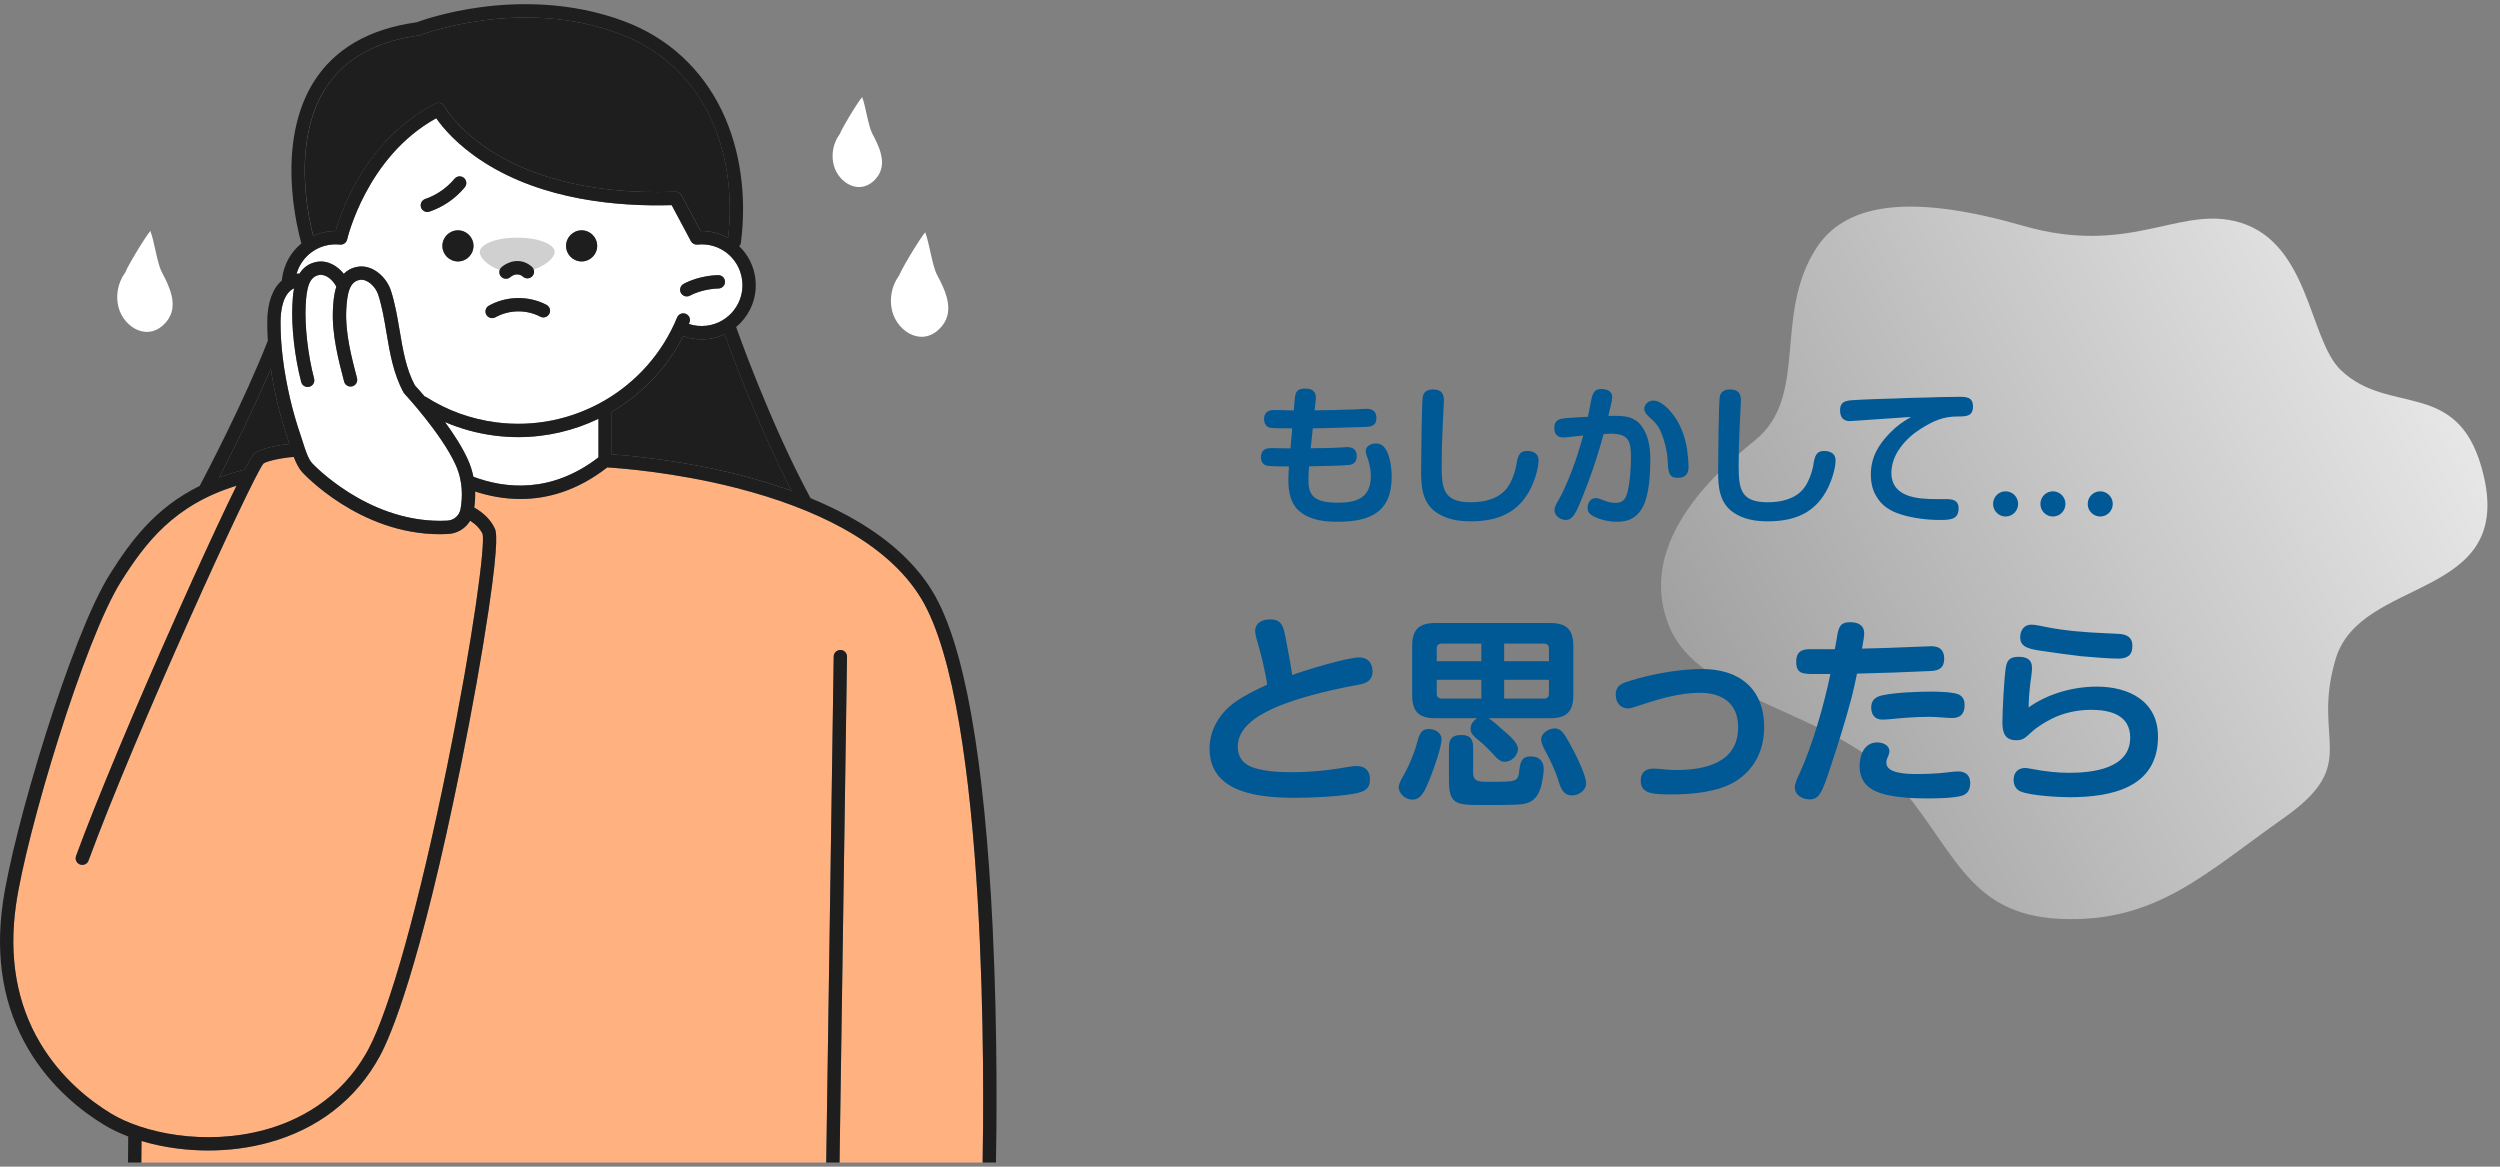
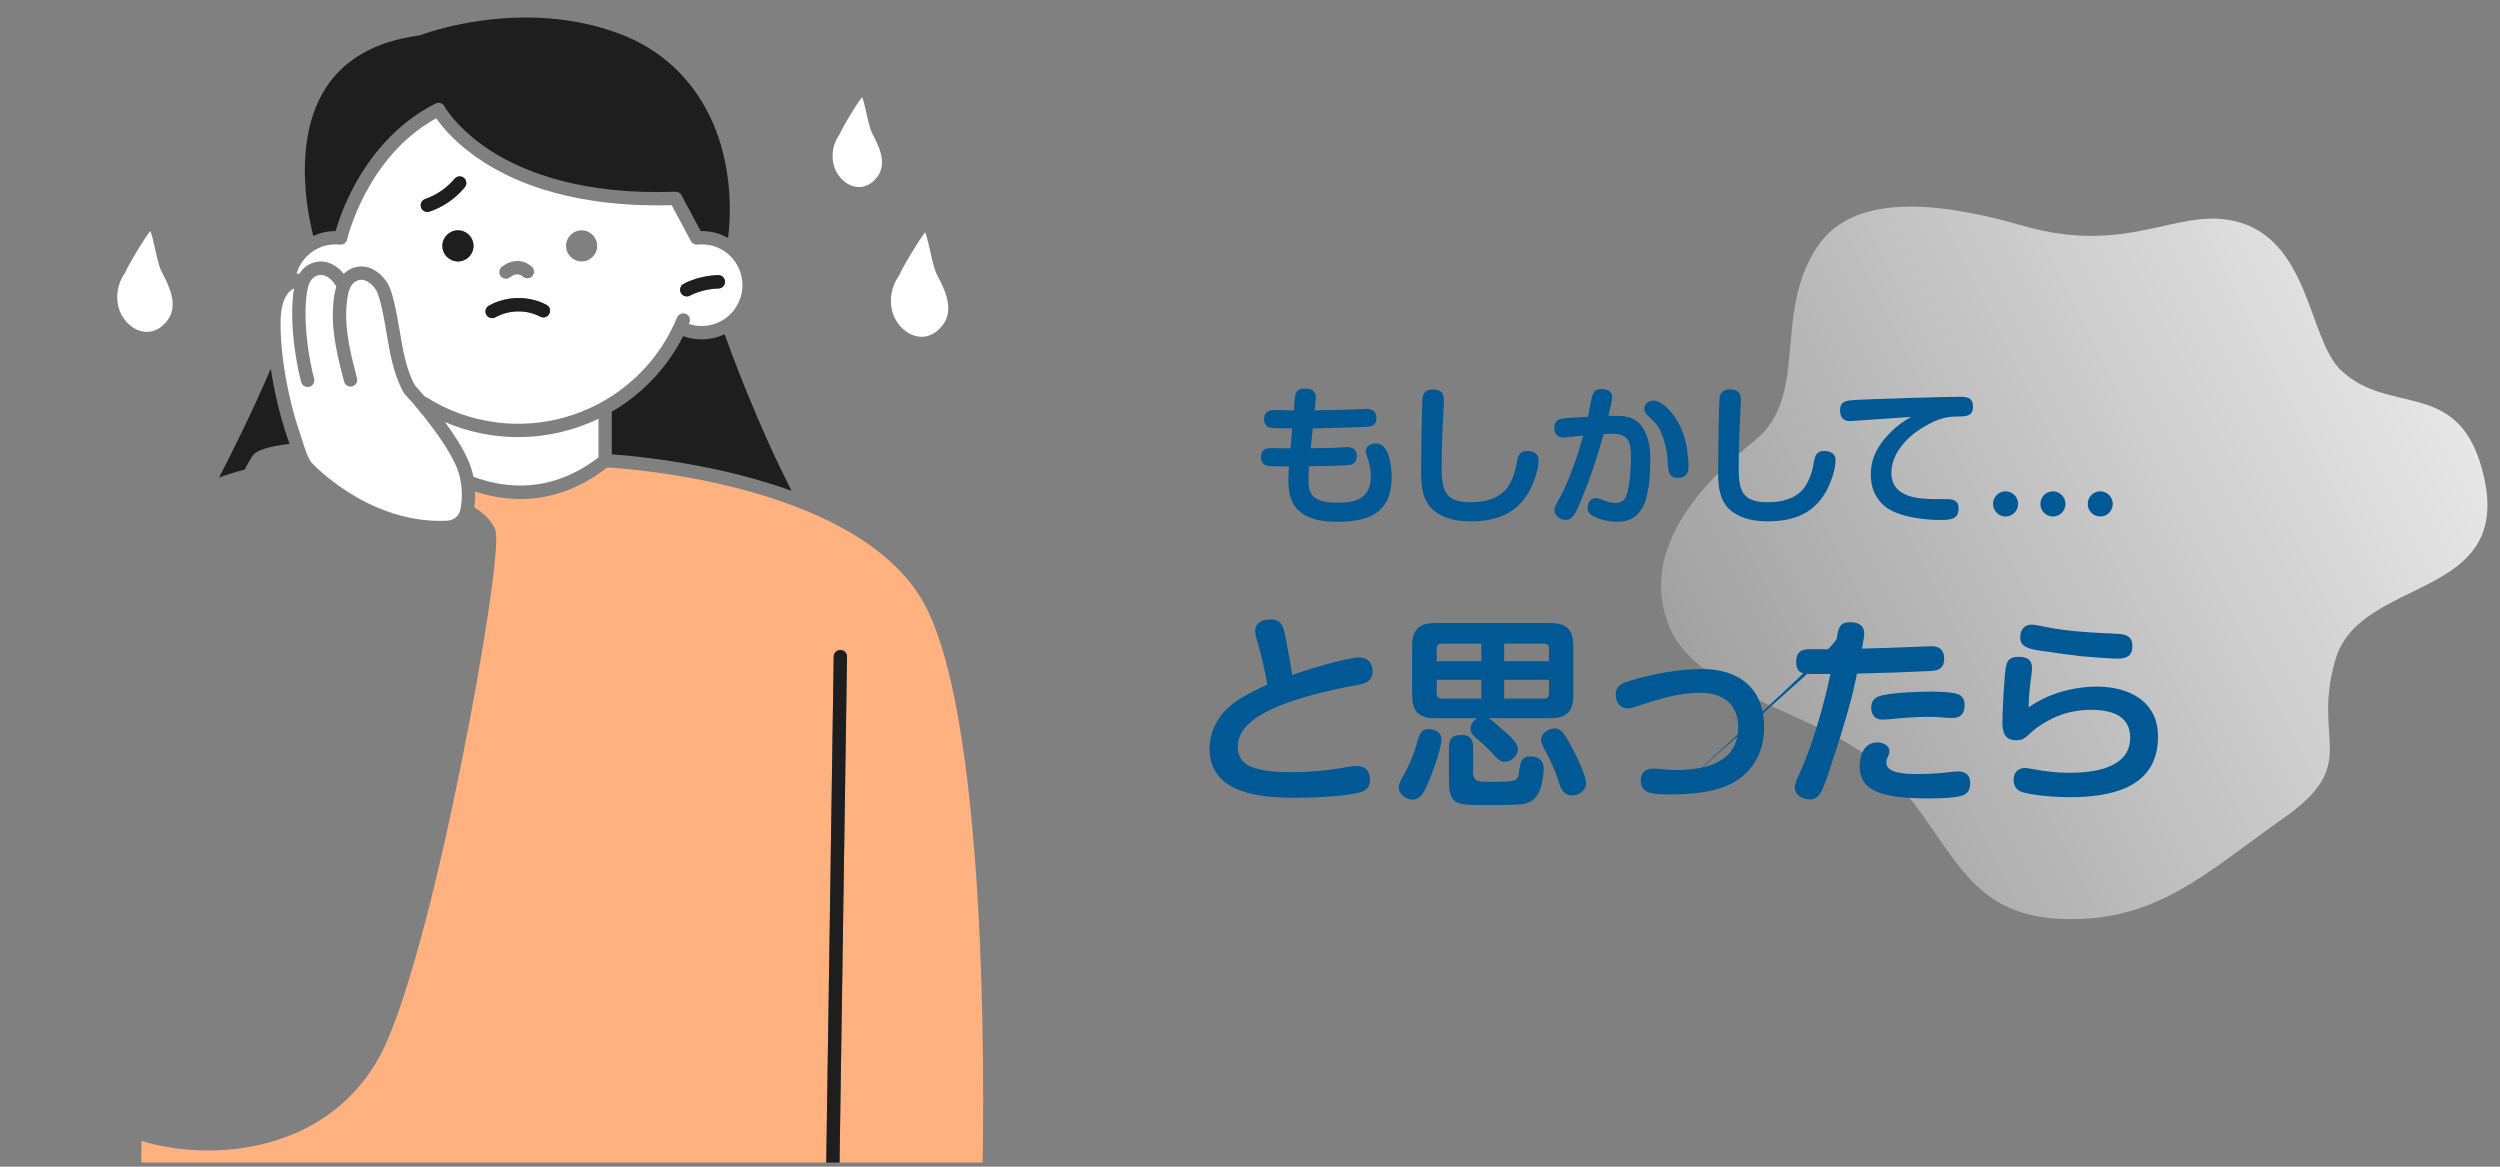
<svg xmlns="http://www.w3.org/2000/svg" width="300" height="140" viewBox="0 0 300 140" fill="none">
  <rect x="0" y="0" width="300" height="140" fill="#808080" stroke="none" />
  <path d="M247.228 110.265C258.704 110.785 264.628 104.792 274.046 98.164C283.464 91.535 277.307 88.975 280.285 79.056C283.262 69.137 301.534 72.078 298.055 57.133C295.249 45.081 286.762 50.105 280.853 44.365C276.981 40.604 277.143 28.542 268.057 26.506C261.145 24.956 255.31 30.696 242.785 27.098C230.26 23.5 221.712 23.899 217.925 29.827C212.737 37.947 217.119 47.606 210.561 52.865C204.004 58.124 196.692 66.082 200.257 75.064C203.822 84.044 219.773 85.385 227.14 93.392C234.507 101.398 235.753 109.745 247.228 110.265Z" fill="url(#paint0_linear_9510_4363)" />
  <path d="M157.753 49.238C159.355 49.22 160.939 49.202 162.541 49.13C162.901 49.112 163.675 49.058 163.981 49.058C164.701 49.058 165.169 49.382 165.169 50.138C165.169 51.164 164.449 51.218 163.711 51.236C161.659 51.29 159.589 51.38 157.537 51.398L157.285 53.792C158.563 53.774 159.841 53.774 161.101 53.684C161.263 53.666 161.497 53.648 161.641 53.648C162.361 53.648 162.811 53.972 162.811 54.728C162.811 55.322 162.523 55.7 161.929 55.79C161.335 55.88 158.095 55.952 157.339 55.952H157.195C157.159 55.952 157.123 55.952 157.087 55.97C157.051 56.492 157.015 57.032 157.015 57.572C157.015 58.364 157.087 59.192 157.771 59.714C158.437 60.236 159.661 60.326 160.489 60.326C162.865 60.326 164.503 59.75 164.503 57.068C164.503 56.348 164.323 55.592 164.089 54.908C163.999 54.674 163.891 54.404 163.891 54.134C163.891 53.504 164.539 53.216 165.097 53.216C165.763 53.216 166.123 53.576 166.411 54.134C166.843 54.98 167.005 56.258 167.005 57.212C167.005 61.514 164.341 62.612 160.507 62.612C158.923 62.612 157.285 62.432 156.007 61.406C154.837 60.47 154.603 58.976 154.603 57.572C154.603 57.032 154.639 56.51 154.675 55.97H154.153C153.415 55.97 152.335 55.952 151.975 55.862C151.525 55.754 151.309 55.304 151.309 54.854C151.309 54.08 151.777 53.774 152.497 53.774C153.289 53.774 154.063 53.81 154.855 53.81L155.071 51.398H154.477C153.739 51.398 152.677 51.398 152.335 51.308C151.885 51.182 151.687 50.714 151.687 50.282C151.687 49.508 152.173 49.202 152.893 49.202C153.685 49.202 154.477 49.238 155.251 49.256L155.377 47.852C155.449 46.952 155.701 46.628 156.673 46.628C157.519 46.628 157.987 47.06 157.897 47.906L157.753 49.238ZM171.973 46.736C172.891 46.736 173.269 47.15 173.269 48.068C173.269 48.338 173.161 50.228 173.125 51.074C173.053 52.658 172.999 54.242 172.999 55.844C172.999 58.634 173.197 60.272 176.491 60.272C178.003 60.272 179.641 59.93 180.685 58.76C181.315 58.04 181.765 56.834 181.945 55.898C182.107 54.8 182.269 54.116 183.259 54.116C183.961 54.116 184.627 54.404 184.627 55.214C184.627 56.204 184.177 57.572 183.763 58.454C182.287 61.532 179.767 62.558 176.491 62.558C174.979 62.558 173.521 62.324 172.261 61.424C170.677 60.254 170.533 58.4 170.533 56.582C170.533 55.43 170.605 48.212 170.731 47.6C170.857 46.952 171.361 46.736 171.973 46.736ZM190.549 50.012C190.675 49.454 190.765 48.95 190.837 48.536C191.071 47.294 191.233 46.682 192.151 46.682C192.799 46.682 193.465 46.898 193.465 47.654C193.465 48.068 193.123 49.436 192.997 49.904H193.771C194.977 49.904 196.093 49.994 196.903 51.02C197.803 52.154 198.037 53.648 198.037 55.07C198.037 56.726 197.929 59.354 197.137 60.83C196.453 62.108 195.481 62.612 194.041 62.612C193.087 62.612 192.097 62.396 191.251 61.964C190.819 61.748 190.513 61.478 190.513 60.956C190.513 60.362 190.837 59.768 191.485 59.768C191.737 59.768 192.061 59.894 192.385 60.02C192.781 60.182 193.249 60.344 193.861 60.344C194.923 60.344 195.157 59.678 195.355 58.796C195.625 57.608 195.715 56.078 195.715 54.854C195.715 52.964 195.445 52.046 193.339 52.046C193.033 52.046 192.745 52.064 192.439 52.082C191.719 54.728 190.837 57.356 189.793 59.894C189.181 61.388 188.767 62.396 187.903 62.396C187.273 62.396 186.535 61.91 186.535 61.226C186.535 60.884 186.679 60.596 187.057 59.948C187.759 58.742 188.569 56.69 189.037 55.358C189.397 54.332 189.685 53.288 189.991 52.262C189.487 52.298 187.921 52.496 187.633 52.496C186.877 52.496 186.517 52.1 186.517 51.362C186.517 50.732 186.769 50.372 187.399 50.246C188.065 50.12 189.793 50.066 190.549 50.012ZM197.317 49.058C197.317 48.536 197.785 48.068 198.397 48.068C199.387 48.068 200.449 49.274 200.971 50.03C201.763 51.146 202.231 52.55 202.447 53.9C202.519 54.404 202.627 55.52 202.627 56.024C202.627 56.906 202.213 57.338 201.313 57.338C200.071 57.338 200.215 56.384 200.089 54.854C200.035 54.062 199.711 52.838 199.423 52.1C199.153 51.362 198.811 50.876 198.235 50.336C197.713 49.886 197.317 49.544 197.317 49.058ZM207.613 46.736C208.531 46.736 208.909 47.15 208.909 48.068C208.909 48.338 208.801 50.228 208.765 51.074C208.693 52.658 208.639 54.242 208.639 55.844C208.639 58.634 208.837 60.272 212.131 60.272C213.643 60.272 215.281 59.93 216.325 58.76C216.955 58.04 217.405 56.834 217.585 55.898C217.747 54.8 217.909 54.116 218.899 54.116C219.601 54.116 220.267 54.404 220.267 55.214C220.267 56.204 219.817 57.572 219.403 58.454C217.927 61.532 215.407 62.558 212.131 62.558C210.619 62.558 209.161 62.324 207.901 61.424C206.317 60.254 206.173 58.4 206.173 56.582C206.173 55.43 206.245 48.212 206.371 47.6C206.497 46.952 207.001 46.736 207.613 46.736ZM229.324 50.03C228.46 50.084 222.178 50.534 221.998 50.534C221.17 50.534 220.81 50.048 220.81 49.238C220.81 48.158 221.548 48.068 222.43 48.014C224.104 47.906 225.778 47.87 227.47 47.816C228.622 47.762 229.774 47.726 230.944 47.708C232.276 47.672 233.608 47.618 235.102 47.618C235.984 47.618 236.758 47.654 236.758 48.788C236.758 49.976 235.912 49.976 234.94 49.976C233.194 49.976 232.042 50.498 230.584 51.398C228.766 52.514 226.966 54.476 226.966 56.726C226.966 59.696 230.134 59.894 232.384 59.894C232.726 59.894 233.158 59.894 233.5 59.894C234.292 59.894 235.03 60.002 235.03 60.992C235.03 62.324 234.094 62.396 232.78 62.396C231.322 62.396 229.684 62.198 228.28 61.784C226.858 61.352 225.796 60.74 225.076 59.408C224.662 58.67 224.5 57.806 224.5 56.96C224.5 54.89 225.4 53.378 226.804 51.938C227.632 51.092 228.316 50.624 229.324 50.03ZM240.664 58.958C241.51 58.958 242.176 59.642 242.176 60.47C242.176 61.298 241.51 61.982 240.664 61.982C239.836 61.982 239.17 61.298 239.17 60.47C239.17 59.642 239.836 58.958 240.664 58.958ZM246.342 58.958C247.188 58.958 247.854 59.642 247.854 60.47C247.854 61.298 247.188 61.982 246.342 61.982C245.514 61.982 244.848 61.298 244.848 60.47C244.848 59.642 245.514 58.958 246.342 58.958ZM252.02 58.958C252.866 58.958 253.532 59.642 253.532 60.47C253.532 61.298 252.866 61.982 252.02 61.982C251.192 61.982 250.526 61.298 250.526 60.47C250.526 59.642 251.192 58.958 252.02 58.958Z" fill="#005895" />
-   <path d="M155.058 81.002C156.618 80.426 161.658 78.89 163.122 78.89C164.13 78.89 164.706 79.562 164.706 80.57C164.706 81.818 163.746 82.082 162.45 82.274C159.498 82.826 155.154 83.858 152.49 85.154C150.714 85.994 148.53 87.386 148.53 89.594C148.53 90.938 149.274 91.778 150.546 92.162C151.986 92.594 153.57 92.666 155.082 92.666C156.954 92.666 158.826 92.498 160.698 92.21C161.202 92.114 162.33 91.922 162.786 91.922C163.842 91.922 164.394 92.498 164.394 93.554C164.394 94.61 163.818 94.946 162.882 95.162C161.106 95.57 157.458 95.738 155.562 95.738C151.458 95.738 145.146 95.33 145.146 89.834C145.146 87.53 146.418 85.49 148.29 84.194C149.514 83.354 150.738 82.778 152.058 82.154C151.938 81.074 151.314 78.41 150.978 77.33C150.858 76.946 150.618 76.13 150.618 75.77C150.618 74.69 151.506 74.33 152.442 74.33C153.882 74.33 154.05 75.242 154.386 77.138C154.554 78.002 154.986 80.282 155.058 81.002ZM178.626 86.186C179.082 86.45 179.922 87.218 180.354 87.602C181.002 88.154 182.154 89.114 182.154 89.858C182.154 90.674 181.362 91.418 180.57 91.418C179.97 91.418 179.562 90.938 179.058 90.362C178.602 89.882 178.026 89.306 177.522 88.898C176.922 88.418 176.466 88.058 176.466 87.458C176.466 86.906 176.826 86.45 177.258 86.186H172.266C170.25 86.186 169.458 85.394 169.458 83.378V77.57C169.458 75.554 170.25 74.762 172.266 74.762H185.994C188.01 74.762 188.802 75.554 188.802 77.57V83.378C188.802 85.394 188.01 86.186 185.994 86.186H178.626ZM177.762 79.346V77.234H173.01C172.626 77.234 172.41 77.426 172.41 77.81V79.346H177.762ZM180.498 79.346H185.874V77.81C185.874 77.426 185.658 77.234 185.274 77.234H180.498V79.346ZM177.762 81.578H172.41V83.258C172.41 83.618 172.626 83.834 173.01 83.834H177.762V81.578ZM180.498 81.578V83.834H185.274C185.658 83.834 185.874 83.618 185.874 83.258V81.578H180.498ZM184.938 88.754C184.938 87.962 185.85 87.41 186.57 87.41C187.434 87.41 187.818 88.178 188.85 90.122C189.282 90.914 190.338 93.17 190.338 93.986C190.338 94.85 189.45 95.45 188.634 95.45C187.53 95.45 187.242 94.466 186.906 93.362C186.666 92.594 186.114 91.394 185.634 90.482C185.25 89.786 184.938 89.186 184.938 88.754ZM167.85 94.466C167.85 93.938 168.45 93.026 168.714 92.522C169.122 91.778 169.746 90.218 169.938 89.522C170.298 88.178 170.466 87.482 171.474 87.482C172.194 87.482 172.986 87.914 172.986 88.706C172.986 89.642 172.074 92.21 171.69 93.17C170.994 94.922 170.562 95.954 169.482 95.954C168.69 95.954 167.85 95.282 167.85 94.466ZM173.874 93.65V89.69C173.874 88.586 174.306 88.202 175.386 88.202C176.418 88.202 176.778 88.706 176.778 89.69V92.69C176.778 93.818 177.426 93.818 178.818 93.818C182.01 93.818 182.178 93.818 182.322 92.402C182.442 91.466 182.586 90.77 183.714 90.77C184.698 90.77 185.25 91.322 185.25 92.306C185.25 92.834 185.034 94.058 184.866 94.562C184.65 95.258 184.314 95.834 183.666 96.194C182.97 96.578 182.082 96.554 181.314 96.578C180.45 96.602 179.562 96.602 178.698 96.602C178.314 96.602 177.954 96.602 177.618 96.602C174.69 96.602 173.874 96.434 173.874 93.65ZM200.682 95.33C198.354 95.33 196.89 95.282 196.89 93.674C196.89 92.714 197.442 92.234 198.378 92.234C198.642 92.234 198.93 92.258 199.218 92.282C199.77 92.33 200.418 92.402 201.138 92.402C204.618 92.402 208.578 91.538 208.578 87.266C208.578 84.434 206.706 83.138 204.018 83.138C201.306 83.138 198.762 83.978 196.218 84.818C195.954 84.914 195.618 85.01 195.354 85.01C194.394 85.01 193.89 84.242 193.89 83.378C193.89 82.226 194.658 81.986 195.594 81.698C198.258 80.882 201.45 80.282 204.258 80.282C208.674 80.282 211.698 82.61 211.698 87.242C211.698 89.978 210.594 92.306 208.242 93.77C206.202 95.042 203.034 95.33 200.682 95.33ZM220.176 77.906C220.248 77.498 220.368 76.922 220.416 76.586C220.632 75.194 220.824 74.666 222.024 74.666C222.96 74.666 223.704 75.002 223.704 76.034C223.704 76.298 223.608 76.994 223.44 77.834C225.6 77.786 227.736 77.714 229.872 77.618C230.4 77.618 231.264 77.546 231.744 77.546C232.728 77.546 233.304 77.978 233.304 79.034C233.304 80.138 232.704 80.474 231.696 80.522C228.744 80.666 225.792 80.762 222.84 80.834C222.648 81.77 222.456 82.682 222.216 83.618C221.472 86.45 220.584 89.258 219.672 92.018C218.688 95.018 218.328 95.93 217.176 95.93C216.336 95.93 215.376 95.426 215.376 94.49C215.376 94.01 215.736 93.242 215.952 92.81C217.488 89.45 218.904 84.53 219.648 80.882C219.072 80.882 218.16 80.882 217.896 80.882C216.288 80.882 215.544 80.858 215.544 79.394C215.544 78.314 216.096 77.906 217.128 77.906H220.176ZM235.752 84.602C235.752 85.634 235.296 86.162 234.24 86.162C233.544 86.162 232.56 86.018 231.408 86.018C229.8 86.018 227.952 86.186 226.752 86.306C226.416 86.33 226.104 86.354 225.888 86.354C224.976 86.354 224.544 85.754 224.544 84.89C224.544 83.978 225.12 83.594 225.936 83.426C227.496 83.09 230.184 82.994 231.816 82.994C232.56 82.994 234.552 83.042 235.128 83.378C235.608 83.666 235.752 84.074 235.752 84.602ZM236.424 93.962C236.424 94.706 236.16 95.282 235.392 95.498C234.336 95.786 232.416 95.81 231.288 95.81C229.584 95.81 227.256 95.714 225.624 95.162C224.04 94.634 223.152 93.626 223.152 91.922C223.152 90.602 223.728 89.09 225.264 89.09C225.912 89.09 226.728 89.402 226.728 90.146C226.728 90.386 226.632 90.626 226.44 91.082C226.368 91.25 226.368 91.394 226.368 91.562C226.368 92.834 228.888 92.882 229.992 92.882C231.192 92.882 232.392 92.834 233.664 92.69C234.024 92.642 234.624 92.57 234.96 92.57C235.872 92.57 236.424 93.026 236.424 93.962ZM255.888 77.498C255.888 78.698 255.216 79.034 254.16 79.034C253.104 79.034 250.848 78.842 249.744 78.746C248.256 78.578 246.768 78.362 245.28 78.146C243.576 77.906 242.424 77.714 242.424 76.49C242.424 75.626 242.88 74.954 243.792 74.954C244.176 74.954 245.208 75.17 245.664 75.266C247.848 75.698 250.368 75.89 252.624 75.986C253.656 76.034 254.4 76.058 254.64 76.106C255.432 76.25 255.888 76.634 255.888 77.498ZM243.432 84.89C245.76 83.234 248.784 82.394 251.616 82.394C255.456 82.394 258.96 84.122 258.96 88.394C258.96 94.562 253.32 95.666 248.328 95.666C246.984 95.666 243.72 95.474 242.52 94.994C241.92 94.778 241.632 94.202 241.632 93.578C241.632 92.738 242.136 92.162 243 92.162C243.288 92.162 243.72 92.258 244.008 92.306C245.424 92.57 246.888 92.738 248.304 92.738C251.136 92.738 255.624 92.234 255.624 88.514C255.624 85.754 253.152 85.178 250.92 85.178C249.264 85.178 247.608 85.538 246.144 86.282C245.4 86.666 244.44 87.242 243.792 87.842C242.976 88.61 242.712 88.826 241.944 88.826C240.552 88.826 240.288 87.866 240.288 86.666C240.288 85.442 240.504 81.05 240.72 79.97C240.888 79.058 241.392 78.818 242.256 78.818C243.168 78.818 243.84 79.13 243.84 80.114C243.84 80.402 243.816 80.738 243.768 81.05C243.576 82.346 243.456 83.594 243.432 84.89Z" fill="#005895" />
+   <path d="M155.058 81.002C156.618 80.426 161.658 78.89 163.122 78.89C164.13 78.89 164.706 79.562 164.706 80.57C164.706 81.818 163.746 82.082 162.45 82.274C159.498 82.826 155.154 83.858 152.49 85.154C150.714 85.994 148.53 87.386 148.53 89.594C148.53 90.938 149.274 91.778 150.546 92.162C151.986 92.594 153.57 92.666 155.082 92.666C156.954 92.666 158.826 92.498 160.698 92.21C161.202 92.114 162.33 91.922 162.786 91.922C163.842 91.922 164.394 92.498 164.394 93.554C164.394 94.61 163.818 94.946 162.882 95.162C161.106 95.57 157.458 95.738 155.562 95.738C151.458 95.738 145.146 95.33 145.146 89.834C145.146 87.53 146.418 85.49 148.29 84.194C149.514 83.354 150.738 82.778 152.058 82.154C151.938 81.074 151.314 78.41 150.978 77.33C150.858 76.946 150.618 76.13 150.618 75.77C150.618 74.69 151.506 74.33 152.442 74.33C153.882 74.33 154.05 75.242 154.386 77.138C154.554 78.002 154.986 80.282 155.058 81.002ZM178.626 86.186C179.082 86.45 179.922 87.218 180.354 87.602C181.002 88.154 182.154 89.114 182.154 89.858C182.154 90.674 181.362 91.418 180.57 91.418C179.97 91.418 179.562 90.938 179.058 90.362C178.602 89.882 178.026 89.306 177.522 88.898C176.922 88.418 176.466 88.058 176.466 87.458C176.466 86.906 176.826 86.45 177.258 86.186H172.266C170.25 86.186 169.458 85.394 169.458 83.378V77.57C169.458 75.554 170.25 74.762 172.266 74.762H185.994C188.01 74.762 188.802 75.554 188.802 77.57V83.378C188.802 85.394 188.01 86.186 185.994 86.186H178.626ZM177.762 79.346V77.234H173.01C172.626 77.234 172.41 77.426 172.41 77.81V79.346H177.762ZM180.498 79.346H185.874V77.81C185.874 77.426 185.658 77.234 185.274 77.234H180.498V79.346ZM177.762 81.578H172.41V83.258C172.41 83.618 172.626 83.834 173.01 83.834H177.762V81.578ZM180.498 81.578V83.834H185.274C185.658 83.834 185.874 83.618 185.874 83.258V81.578H180.498ZM184.938 88.754C184.938 87.962 185.85 87.41 186.57 87.41C187.434 87.41 187.818 88.178 188.85 90.122C189.282 90.914 190.338 93.17 190.338 93.986C190.338 94.85 189.45 95.45 188.634 95.45C187.53 95.45 187.242 94.466 186.906 93.362C186.666 92.594 186.114 91.394 185.634 90.482C185.25 89.786 184.938 89.186 184.938 88.754ZM167.85 94.466C167.85 93.938 168.45 93.026 168.714 92.522C169.122 91.778 169.746 90.218 169.938 89.522C170.298 88.178 170.466 87.482 171.474 87.482C172.194 87.482 172.986 87.914 172.986 88.706C172.986 89.642 172.074 92.21 171.69 93.17C170.994 94.922 170.562 95.954 169.482 95.954C168.69 95.954 167.85 95.282 167.85 94.466ZM173.874 93.65V89.69C173.874 88.586 174.306 88.202 175.386 88.202C176.418 88.202 176.778 88.706 176.778 89.69V92.69C176.778 93.818 177.426 93.818 178.818 93.818C182.01 93.818 182.178 93.818 182.322 92.402C182.442 91.466 182.586 90.77 183.714 90.77C184.698 90.77 185.25 91.322 185.25 92.306C185.25 92.834 185.034 94.058 184.866 94.562C184.65 95.258 184.314 95.834 183.666 96.194C182.97 96.578 182.082 96.554 181.314 96.578C180.45 96.602 179.562 96.602 178.698 96.602C178.314 96.602 177.954 96.602 177.618 96.602C174.69 96.602 173.874 96.434 173.874 93.65ZM200.682 95.33C198.354 95.33 196.89 95.282 196.89 93.674C196.89 92.714 197.442 92.234 198.378 92.234C198.642 92.234 198.93 92.258 199.218 92.282C199.77 92.33 200.418 92.402 201.138 92.402C204.618 92.402 208.578 91.538 208.578 87.266C208.578 84.434 206.706 83.138 204.018 83.138C201.306 83.138 198.762 83.978 196.218 84.818C195.954 84.914 195.618 85.01 195.354 85.01C194.394 85.01 193.89 84.242 193.89 83.378C193.89 82.226 194.658 81.986 195.594 81.698C198.258 80.882 201.45 80.282 204.258 80.282C208.674 80.282 211.698 82.61 211.698 87.242C211.698 89.978 210.594 92.306 208.242 93.77C206.202 95.042 203.034 95.33 200.682 95.33ZC220.248 77.498 220.368 76.922 220.416 76.586C220.632 75.194 220.824 74.666 222.024 74.666C222.96 74.666 223.704 75.002 223.704 76.034C223.704 76.298 223.608 76.994 223.44 77.834C225.6 77.786 227.736 77.714 229.872 77.618C230.4 77.618 231.264 77.546 231.744 77.546C232.728 77.546 233.304 77.978 233.304 79.034C233.304 80.138 232.704 80.474 231.696 80.522C228.744 80.666 225.792 80.762 222.84 80.834C222.648 81.77 222.456 82.682 222.216 83.618C221.472 86.45 220.584 89.258 219.672 92.018C218.688 95.018 218.328 95.93 217.176 95.93C216.336 95.93 215.376 95.426 215.376 94.49C215.376 94.01 215.736 93.242 215.952 92.81C217.488 89.45 218.904 84.53 219.648 80.882C219.072 80.882 218.16 80.882 217.896 80.882C216.288 80.882 215.544 80.858 215.544 79.394C215.544 78.314 216.096 77.906 217.128 77.906H220.176ZM235.752 84.602C235.752 85.634 235.296 86.162 234.24 86.162C233.544 86.162 232.56 86.018 231.408 86.018C229.8 86.018 227.952 86.186 226.752 86.306C226.416 86.33 226.104 86.354 225.888 86.354C224.976 86.354 224.544 85.754 224.544 84.89C224.544 83.978 225.12 83.594 225.936 83.426C227.496 83.09 230.184 82.994 231.816 82.994C232.56 82.994 234.552 83.042 235.128 83.378C235.608 83.666 235.752 84.074 235.752 84.602ZM236.424 93.962C236.424 94.706 236.16 95.282 235.392 95.498C234.336 95.786 232.416 95.81 231.288 95.81C229.584 95.81 227.256 95.714 225.624 95.162C224.04 94.634 223.152 93.626 223.152 91.922C223.152 90.602 223.728 89.09 225.264 89.09C225.912 89.09 226.728 89.402 226.728 90.146C226.728 90.386 226.632 90.626 226.44 91.082C226.368 91.25 226.368 91.394 226.368 91.562C226.368 92.834 228.888 92.882 229.992 92.882C231.192 92.882 232.392 92.834 233.664 92.69C234.024 92.642 234.624 92.57 234.96 92.57C235.872 92.57 236.424 93.026 236.424 93.962ZM255.888 77.498C255.888 78.698 255.216 79.034 254.16 79.034C253.104 79.034 250.848 78.842 249.744 78.746C248.256 78.578 246.768 78.362 245.28 78.146C243.576 77.906 242.424 77.714 242.424 76.49C242.424 75.626 242.88 74.954 243.792 74.954C244.176 74.954 245.208 75.17 245.664 75.266C247.848 75.698 250.368 75.89 252.624 75.986C253.656 76.034 254.4 76.058 254.64 76.106C255.432 76.25 255.888 76.634 255.888 77.498ZM243.432 84.89C245.76 83.234 248.784 82.394 251.616 82.394C255.456 82.394 258.96 84.122 258.96 88.394C258.96 94.562 253.32 95.666 248.328 95.666C246.984 95.666 243.72 95.474 242.52 94.994C241.92 94.778 241.632 94.202 241.632 93.578C241.632 92.738 242.136 92.162 243 92.162C243.288 92.162 243.72 92.258 244.008 92.306C245.424 92.57 246.888 92.738 248.304 92.738C251.136 92.738 255.624 92.234 255.624 88.514C255.624 85.754 253.152 85.178 250.92 85.178C249.264 85.178 247.608 85.538 246.144 86.282C245.4 86.666 244.44 87.242 243.792 87.842C242.976 88.61 242.712 88.826 241.944 88.826C240.552 88.826 240.288 87.866 240.288 86.666C240.288 85.442 240.504 81.05 240.72 79.97C240.888 79.058 241.392 78.818 242.256 78.818C243.168 78.818 243.84 79.13 243.84 80.114C243.84 80.402 243.816 80.738 243.768 81.05C243.576 82.346 243.456 83.594 243.432 84.89Z" fill="#005895" />
  <g clip-path="url(#clip0_9510_4363)">
    <path d="M29.35 56.371C30.201 54.743 30.405 54.56 30.525 54.451C31.253 53.795 33.357 53.408 34.736 53.282C34.687 53.127 34.638 52.978 34.593 52.843C34.071 51.338 33.624 49.785 33.26 48.231C32.941 46.864 32.687 45.531 32.494 44.236C30.33 49.329 27.711 54.548 26.289 57.306C27.198 56.968 28.166 56.661 29.204 56.394C29.253 56.383 29.302 56.374 29.35 56.371Z" fill="#1E1E1E" />
    <path d="M36.102 52.321C36.183 52.554 36.26 52.8 36.343 53.067C36.621 53.955 36.968 55.062 37.467 55.603C37.533 55.675 43.913 62.505 52.801 62.505C53.093 62.505 53.386 62.496 53.681 62.482C54.472 62.442 55.123 61.872 55.263 61.095C55.501 59.794 55.593 57.819 54.684 55.804C53.002 52.069 48.588 47.306 48.542 47.257C48.539 47.254 48.536 47.248 48.53 47.242C48.505 47.214 48.479 47.179 48.456 47.145C48.45 47.134 48.441 47.125 48.436 47.114C48.433 47.108 48.427 47.102 48.424 47.096C47.209 44.875 46.785 42.358 46.375 39.925C46.105 38.32 45.85 36.804 45.386 35.368C45.071 34.393 44.05 33.427 43.159 33.593C41.958 33.817 41.651 35.156 41.551 37.242C41.419 39.954 42.208 42.966 42.841 45.388C42.953 45.815 42.698 46.254 42.27 46.365C41.843 46.477 41.405 46.222 41.293 45.795C40.631 43.27 39.809 40.126 39.952 37.168C39.986 36.46 40.038 35.394 40.362 34.41C39.955 33.608 39.103 32.854 38.289 33.006C37.088 33.23 36.782 34.568 36.681 36.655C36.558 39.177 36.954 42.628 37.693 45.443C37.805 45.87 37.55 46.308 37.123 46.42C37.054 46.437 36.985 46.446 36.919 46.446C36.564 46.446 36.24 46.208 36.145 45.849C35.369 42.889 34.953 39.252 35.085 36.58C35.111 36.059 35.145 35.342 35.291 34.608C33.898 35.256 33.669 37.374 33.666 38.664C33.658 41.461 34.044 44.56 34.818 47.879C35.168 49.381 35.601 50.88 36.102 52.33V52.321Z" fill="white" />
    <path d="M59.286 52.261C57.231 51.989 55.261 51.447 53.398 50.644C54.445 52.072 55.479 53.665 56.144 55.144C56.46 55.843 56.672 56.537 56.809 57.208C60.561 58.615 66.116 59.274 71.817 54.883V50.254C68.859 51.676 65.58 52.453 62.198 52.453C61.235 52.453 60.263 52.39 59.286 52.261Z" fill="white" />
    <path d="M37.585 28.319C38.424 27.932 39.339 27.729 40.273 27.726C40.563 26.709 41.251 24.622 42.555 22.217C44.226 19.13 47.27 14.928 52.277 12.423C52.664 12.228 53.137 12.38 53.34 12.764C53.853 13.716 55.705 16.075 59.018 18.176C62.856 20.612 69.795 23.427 81.048 23.008C81.357 23 81.638 23.16 81.784 23.43L84.08 27.729C85.241 27.706 86.371 27.993 87.374 28.554C87.981 23.355 87.219 18.207 85.213 14.02C82.968 9.336 79.228 5.897 74.398 4.071C62.526 -0.412 50.609 4.157 50.491 4.203C50.431 4.226 50.368 4.243 50.305 4.252C45.068 4.951 41.276 7.104 39.032 10.643C36.604 14.476 36.407 19.311 36.667 22.693C36.857 25.129 37.304 27.184 37.593 28.319H37.585Z" fill="#1E1E1E" />
    <path d="M110.544 71.82C108.569 68.561 105.37 65.704 101.034 63.333C97.52 61.413 93.263 59.805 88.382 58.558C80.964 56.661 74.321 56.179 72.873 56.09C69.23 58.925 65.639 59.88 62.452 59.88C60.451 59.88 58.611 59.504 57.017 58.98C57.04 59.687 56.991 60.341 56.911 60.908C58.066 61.559 58.889 62.396 59.365 63.393C59.528 63.737 59.909 64.54 58.651 73.076C57.863 78.421 56.676 85.085 55.309 91.844C50.379 116.224 46.871 124.349 45.59 126.714C42.775 131.91 38.135 135.51 32.17 137.127C29.889 137.746 27.452 138.058 24.987 138.058C23.763 138.058 22.531 137.981 21.307 137.826C19.799 137.634 18.34 137.327 16.982 136.92L16.959 139.5H99.145L100.042 78.782C100.048 78.341 100.415 77.991 100.853 77.994C101.295 78 101.647 78.364 101.641 78.805L100.744 139.5H117.916C118.065 131.81 118.615 85.151 110.544 71.817V71.82Z" fill="#FFB27F" />
-     <path d="M53.764 64.081C53.434 64.099 53.11 64.107 52.786 64.107C43.084 64.107 36.352 56.755 36.283 56.678C35.839 56.191 35.512 55.523 35.254 54.838C34.153 54.887 32.029 55.302 31.614 55.629C30.241 57.311 16.191 88.118 10.63 103.265C10.513 103.589 10.206 103.79 9.879 103.79C9.788 103.79 9.696 103.773 9.604 103.741C9.188 103.589 8.976 103.131 9.128 102.715C11.536 96.154 16.099 85.243 21.327 73.531C23.531 68.596 25.643 63.993 27.28 60.57C27.701 59.688 28.068 58.934 28.384 58.292C20.871 60.585 17.423 65.194 14.546 69.748C10.091 76.79 3.129 100.084 1.92 108.605C1.031 114.848 2.006 120.414 4.815 125.149C7.351 129.423 10.851 132.123 13.339 133.633C17.148 135.946 24.537 137.543 31.754 135.588C35.612 134.544 40.897 132.025 44.185 125.957C46.753 121.214 50.299 108.488 53.664 91.912C56.805 76.446 58.249 65.302 57.911 64.064C57.619 63.462 57.12 62.932 56.427 62.488C55.876 63.411 54.896 64.027 53.767 64.084L53.764 64.081Z" fill="#FFB27F" />
    <path d="M81.253 38.096C81.422 37.686 81.89 37.494 82.297 37.66C82.707 37.83 82.901 38.297 82.732 38.704C82.709 38.761 82.684 38.818 82.658 38.876C83.36 39.108 84.094 39.179 84.833 39.079C86.132 38.907 87.284 38.242 88.081 37.205C88.877 36.167 89.221 34.88 89.049 33.582C88.7 30.933 86.347 29.073 83.692 29.351C83.369 29.386 83.059 29.219 82.904 28.933L80.6 24.619C74.151 24.805 65.174 24.026 58.046 19.454C54.812 17.382 53.078 15.247 52.348 14.189C43.981 18.798 41.679 28.629 41.657 28.732C41.568 29.128 41.198 29.394 40.794 29.351C39.633 29.231 38.532 29.517 37.63 30.099C37.569 30.154 37.503 30.203 37.426 30.237C36.558 30.862 35.898 31.77 35.586 32.854C35.706 32.837 35.827 32.828 35.944 32.825C36.368 32.146 37.013 31.607 37.996 31.426C39.306 31.183 40.484 31.902 41.252 32.857C41.651 32.453 42.172 32.149 42.866 32.02C44.683 31.684 46.377 33.241 46.907 34.874C47.406 36.419 47.684 38.065 47.954 39.658C48.355 42.037 48.733 44.284 49.785 46.248C49.954 46.431 50.381 46.901 50.946 47.563C51.015 47.583 51.084 47.615 51.15 47.655C53.683 49.263 56.489 50.28 59.49 50.676C68.754 51.897 77.702 46.723 81.251 38.093L81.253 38.096ZM82.036 34.066C83.996 33.02 86.117 33.02 86.206 33.02C86.648 33.02 87.003 33.381 87.003 33.825C87.003 34.267 86.642 34.622 86.203 34.622C86.183 34.622 84.383 34.631 82.793 35.479C82.672 35.542 82.543 35.574 82.417 35.574C82.13 35.574 81.855 35.419 81.712 35.15C81.503 34.76 81.652 34.275 82.042 34.066H82.036ZM51.281 25.436C50.949 25.436 50.636 25.227 50.525 24.891C50.381 24.473 50.608 24.02 51.026 23.877C52.376 23.418 53.626 22.558 54.546 21.449C54.83 21.111 55.331 21.062 55.672 21.346C56.011 21.63 56.059 22.134 55.776 22.472C54.652 23.822 53.187 24.831 51.539 25.39C51.453 25.419 51.367 25.433 51.281 25.433V25.436ZM54.953 31.372C53.924 31.372 53.087 30.538 53.087 29.506C53.087 28.474 53.921 27.64 54.953 27.64C55.985 27.64 56.819 28.474 56.819 29.506C56.819 30.538 55.985 31.372 54.953 31.372ZM60.187 32.051C60.814 31.495 62.377 30.767 63.81 31.994C64.145 32.281 64.182 32.788 63.895 33.123C63.609 33.459 63.102 33.496 62.766 33.209C62.038 32.584 61.327 33.178 61.247 33.249C61.095 33.384 60.906 33.45 60.717 33.45C60.496 33.45 60.276 33.358 60.118 33.181C59.825 32.851 59.854 32.344 60.184 32.051H60.187ZM65.913 37.657C65.71 38.05 65.225 38.202 64.836 37.999C63.162 37.127 61.098 37.156 59.447 38.076C59.324 38.145 59.189 38.176 59.057 38.176C58.776 38.176 58.504 38.027 58.358 37.767C58.143 37.38 58.281 36.892 58.668 36.677C60.783 35.499 63.428 35.459 65.575 36.577C65.968 36.781 66.12 37.265 65.916 37.655L65.913 37.657ZM69.794 31.372C68.765 31.372 67.928 30.538 67.928 29.506C67.928 28.474 68.762 27.64 69.794 27.64C70.826 27.64 71.66 28.474 71.66 29.506C71.66 30.538 70.826 31.372 69.794 31.372Z" fill="white" />
    <path d="M85.046 40.667C84.757 40.705 84.47 40.725 84.183 40.725C83.473 40.725 82.773 40.607 82.097 40.375C82.06 40.361 82.025 40.346 81.991 40.329C80.028 44.187 77.018 47.303 73.418 49.407C73.418 49.415 73.418 49.424 73.418 49.435V54.523C75.542 54.672 81.816 55.228 88.752 56.999C90.959 57.564 93.043 58.2 94.998 58.902C90.853 50.845 87.583 41.877 86.952 40.111C86.359 40.389 85.717 40.578 85.049 40.664L85.046 40.667Z" fill="#1E1E1E" />
-     <path d="M66.564 30.24C66.564 31.195 64.394 32.722 61.912 32.722C59.43 32.722 57.572 31.195 57.572 30.24C57.572 29.286 59.584 28.512 62.066 28.512C64.549 28.512 66.561 29.286 66.561 30.24H66.564Z" fill="#D0D0D0" />
    <path d="M14.992 32.762C14.123 33.952 13.871 35.502 14.215 36.849C14.848 39.337 17.892 41.163 20.005 38.56C21.524 36.689 20.277 34.278 19.388 32.59C18.872 31.61 18.474 28.775 18.076 27.832C18.348 26.941 15.387 31.73 15.014 32.73C15.012 32.742 15 32.751 14.992 32.759V32.762Z" fill="white" />
    <path d="M100.736 16.144C99.962 17.204 99.736 18.589 100.042 19.79C100.607 22.011 103.321 23.636 105.207 21.317C106.563 19.646 105.451 17.497 104.657 15.992C104.195 15.118 103.84 12.587 103.487 11.75C103.731 10.953 101.088 15.229 100.756 16.121C100.753 16.129 100.744 16.138 100.736 16.147V16.144Z" fill="white" />
    <path d="M107.867 33.1C106.967 34.33 106.706 35.938 107.061 37.331C107.718 39.908 110.868 41.797 113.055 39.102C114.628 37.165 113.338 34.668 112.418 32.923C111.882 31.908 111.473 28.973 111.06 27.999C111.341 27.076 108.277 32.034 107.89 33.069C107.884 33.081 107.875 33.089 107.867 33.1Z" fill="white" />
    <path d="M100.855 77.994C100.416 77.994 100.049 78.341 100.044 78.782L99.147 139.5H100.746L101.643 78.805C101.649 78.364 101.296 78 100.855 77.994Z" fill="#1E1E1E" />
-     <path d="M119.131 111.528C118.139 90.9 115.711 77.26 111.913 70.992C109.79 67.483 106.382 64.434 101.787 61.923C100.388 61.158 98.878 60.444 97.264 59.779C92.314 50.604 88.391 39.392 88.35 39.277C88.345 39.263 88.339 39.248 88.333 39.237C88.706 38.927 89.05 38.575 89.351 38.179C90.408 36.8 90.864 35.095 90.638 33.375C90.443 31.902 89.766 30.567 88.709 29.549C88.815 29.431 88.889 29.282 88.909 29.113C89.634 23.49 88.832 17.884 86.648 13.326C84.22 8.264 80.179 4.544 74.954 2.572C68.447 0.119 61.987 0.285 57.713 0.858C53.474 1.426 50.551 2.469 49.992 2.678C44.308 3.458 40.163 5.851 37.667 9.792C35.557 13.128 34.657 17.646 35.067 22.856C35.3 25.811 35.879 28.185 36.165 29.211C34.89 30.26 34.07 31.733 33.855 33.375C33.843 33.47 33.835 33.562 33.826 33.656C32.7 34.614 32.075 36.342 32.069 38.649C32.069 39.377 32.089 40.125 32.138 40.888C29.289 48.168 24.769 56.787 23.964 58.306C18.587 60.96 15.686 64.947 13.192 68.888C8.555 76.222 1.593 99.522 0.335 108.376C-0.606 114.988 0.438 120.904 3.436 125.96C6.139 130.52 9.862 133.389 12.507 134.994C13.364 135.513 14.333 135.98 15.388 136.381L15.359 139.5H16.959L16.982 136.92C18.34 137.327 19.799 137.634 21.307 137.826C22.531 137.981 23.763 138.058 24.987 138.058C27.452 138.058 29.888 137.746 32.17 137.127C38.134 135.51 42.775 131.91 45.589 126.714C46.868 124.352 50.376 116.226 55.309 91.843C56.676 85.085 57.862 78.421 58.651 73.075C59.909 64.54 59.528 63.737 59.364 63.393C58.891 62.393 58.066 61.559 56.911 60.908C56.991 60.338 57.04 59.687 57.017 58.979C58.611 59.501 60.451 59.879 62.451 59.879C65.638 59.879 69.23 58.925 72.873 56.09C74.32 56.176 80.964 56.66 88.382 58.558C93.263 59.808 97.519 61.413 101.033 63.333C105.37 65.706 108.571 68.561 110.543 71.82C118.615 85.151 118.064 131.813 117.915 139.503H119.515C119.586 135.937 119.741 124.306 119.128 111.528H119.131ZM39.023 10.643C41.267 7.104 45.059 4.951 50.296 4.252C50.359 4.243 50.422 4.226 50.482 4.203C50.599 4.157 62.517 -0.409 74.389 4.071C79.219 5.894 82.959 9.334 85.203 14.02C87.21 18.207 87.972 23.355 87.364 28.554C86.361 27.99 85.232 27.706 84.071 27.729L81.775 23.43C81.632 23.16 81.348 22.997 81.039 23.008C69.786 23.427 62.847 20.612 59.009 18.176C55.696 16.075 53.847 13.716 53.331 12.764C53.127 12.38 52.654 12.231 52.267 12.423C47.26 14.928 44.216 19.13 42.545 22.217C41.244 24.622 40.556 26.709 40.264 27.726C39.329 27.726 38.418 27.932 37.575 28.319C37.286 27.181 36.839 25.126 36.65 22.693C36.389 19.311 36.587 14.476 39.014 10.643H39.023ZM35.291 34.599C35.145 35.333 35.11 36.05 35.085 36.571C34.953 39.242 35.371 42.883 36.145 45.84C36.24 46.199 36.564 46.437 36.919 46.437C36.985 46.437 37.054 46.428 37.123 46.411C37.55 46.299 37.805 45.861 37.693 45.434C36.956 42.619 36.558 39.168 36.681 36.646C36.784 34.559 37.088 33.221 38.289 32.997C39.103 32.845 39.954 33.602 40.361 34.401C40.037 35.385 39.986 36.451 39.951 37.159C39.805 40.117 40.631 43.261 41.293 45.786C41.405 46.213 41.843 46.468 42.27 46.356C42.697 46.245 42.952 45.806 42.841 45.379C42.207 42.96 41.416 39.948 41.551 37.233C41.654 35.147 41.958 33.808 43.159 33.585C44.05 33.418 45.071 34.384 45.386 35.359C45.85 36.792 46.105 38.311 46.375 39.916C46.785 42.349 47.209 44.869 48.424 47.087C48.427 47.093 48.433 47.099 48.435 47.105C48.441 47.116 48.45 47.125 48.456 47.136C48.478 47.17 48.501 47.202 48.53 47.233C48.533 47.239 48.536 47.242 48.541 47.248C48.584 47.297 53.001 52.06 54.684 55.795C55.592 57.81 55.501 59.785 55.263 61.086C55.122 61.863 54.472 62.433 53.681 62.473C53.385 62.487 53.09 62.496 52.801 62.496C43.91 62.496 37.532 55.663 37.466 55.594C36.971 55.053 36.624 53.946 36.343 53.058C36.26 52.794 36.182 52.545 36.102 52.312C35.6 50.859 35.168 49.363 34.818 47.861C34.044 44.542 33.657 41.444 33.666 38.646C33.669 37.356 33.898 35.238 35.291 34.591V34.599ZM32.493 44.236C32.686 45.531 32.941 46.864 33.259 48.231C33.62 49.787 34.07 51.338 34.592 52.843C34.638 52.977 34.686 53.127 34.735 53.281C33.356 53.407 31.255 53.794 30.524 54.451C30.404 54.56 30.201 54.743 29.349 56.371C29.301 56.374 29.252 56.383 29.203 56.394C28.166 56.66 27.197 56.967 26.288 57.305C27.71 54.548 30.329 49.326 32.493 44.236ZM57.908 64.061C58.249 65.296 56.805 76.44 53.66 91.909C50.293 108.485 46.75 121.211 44.182 125.954C40.894 132.022 35.609 134.538 31.751 135.585C24.534 137.539 17.145 135.94 13.336 133.63C10.845 132.119 7.345 129.422 4.812 125.146C2.006 120.414 1.031 114.848 1.917 108.602C3.126 100.081 10.088 76.787 14.542 69.745C17.42 65.193 20.868 60.581 28.381 58.288C28.065 58.931 27.698 59.684 27.277 60.567C25.64 63.989 23.528 68.593 21.324 73.528C16.093 85.24 11.533 96.151 9.125 102.712C8.973 103.128 9.185 103.586 9.601 103.738C9.693 103.772 9.784 103.787 9.876 103.787C10.203 103.787 10.51 103.586 10.627 103.262C16.188 88.114 30.238 57.305 31.611 55.626C32.026 55.299 34.15 54.886 35.251 54.835C35.512 55.517 35.836 56.188 36.28 56.675C36.349 56.752 43.081 64.104 52.783 64.104C53.107 64.104 53.431 64.096 53.761 64.078C54.89 64.021 55.87 63.405 56.421 62.482C57.117 62.929 57.613 63.456 57.905 64.058L57.908 64.061ZM71.815 54.886C66.114 59.277 60.559 58.618 56.808 57.211C56.67 56.54 56.458 55.846 56.143 55.147C55.475 53.668 54.443 52.075 53.397 50.647C55.26 51.45 57.232 51.991 59.284 52.264C60.261 52.393 61.23 52.456 62.196 52.456C65.578 52.456 68.86 51.679 71.815 50.257V54.886ZM59.493 50.676C56.492 50.28 53.686 49.263 51.153 47.655C51.087 47.615 51.021 47.583 50.949 47.563C50.382 46.898 49.957 46.431 49.788 46.248C48.736 44.281 48.355 42.034 47.957 39.658C47.687 38.067 47.412 36.422 46.911 34.874C46.383 33.241 44.686 31.684 42.869 32.02C42.178 32.149 41.654 32.452 41.256 32.857C40.487 31.902 39.309 31.186 37.999 31.426C37.016 31.61 36.371 32.146 35.947 32.825C35.83 32.825 35.709 32.837 35.589 32.854C35.899 31.77 36.561 30.862 37.429 30.237C37.504 30.2 37.572 30.154 37.633 30.099C38.535 29.517 39.636 29.231 40.797 29.351C41.201 29.394 41.571 29.128 41.66 28.732C41.683 28.632 43.981 18.798 52.351 14.189C53.082 15.246 54.816 17.382 58.049 19.454C65.177 24.026 74.154 24.805 80.603 24.619L82.907 28.933C83.059 29.219 83.372 29.386 83.696 29.351C86.35 29.076 88.706 30.936 89.053 33.582C89.225 34.88 88.881 36.164 88.084 37.205C87.287 38.245 86.135 38.91 84.836 39.079C84.094 39.177 83.363 39.108 82.661 38.876C82.684 38.818 82.71 38.761 82.735 38.704C82.904 38.294 82.71 37.827 82.3 37.66C81.89 37.491 81.423 37.686 81.257 38.096C77.708 46.726 68.76 51.9 59.496 50.679L59.493 50.676ZM88.749 56.999C81.812 55.227 75.538 54.669 73.415 54.522V49.435C73.415 49.435 73.415 49.418 73.415 49.406C77.014 47.299 80.024 44.187 81.987 40.329C82.022 40.346 82.056 40.363 82.093 40.375C82.773 40.607 83.472 40.724 84.18 40.724C84.467 40.724 84.756 40.704 85.043 40.667C85.71 40.578 86.353 40.389 86.946 40.114C87.576 41.877 90.847 50.848 94.991 58.905C93.04 58.2 90.953 57.563 88.746 57.002L88.749 56.999Z" fill="#1E1E1E" />
    <path d="M65.576 36.577C63.432 35.459 60.784 35.499 58.669 36.678C58.282 36.892 58.144 37.38 58.359 37.767C58.505 38.03 58.778 38.177 59.059 38.177C59.191 38.177 59.325 38.145 59.448 38.076C61.099 37.156 63.163 37.127 64.837 37.999C65.23 38.202 65.711 38.05 65.915 37.658C66.118 37.265 65.966 36.784 65.573 36.58L65.576 36.577Z" fill="#1E1E1E" />
    <path d="M55.773 22.475C56.057 22.134 56.008 21.632 55.67 21.349C55.329 21.065 54.828 21.114 54.544 21.452C53.624 22.558 52.374 23.421 51.024 23.88C50.605 24.023 50.382 24.476 50.522 24.894C50.634 25.227 50.947 25.439 51.279 25.439C51.365 25.439 51.451 25.424 51.537 25.396C53.185 24.837 54.65 23.828 55.773 22.478V22.475Z" fill="#1E1E1E" />
    <path d="M82.416 35.571C82.542 35.571 82.671 35.539 82.791 35.476C84.382 34.628 86.182 34.619 86.202 34.619C86.641 34.619 86.999 34.264 87.002 33.822C87.002 33.381 86.646 33.02 86.205 33.017C86.113 33.017 83.992 33.017 82.034 34.063C81.645 34.273 81.499 34.757 81.705 35.147C81.848 35.416 82.126 35.571 82.41 35.571H82.416Z" fill="#1E1E1E" />
-     <path d="M60.719 33.45C60.908 33.45 61.097 33.384 61.249 33.249C61.327 33.181 62.037 32.584 62.768 33.209C63.104 33.496 63.608 33.459 63.898 33.123C64.184 32.788 64.147 32.283 63.812 31.994C62.378 30.764 60.816 31.495 60.189 32.051C59.859 32.344 59.828 32.851 60.123 33.181C60.28 33.358 60.501 33.45 60.722 33.45H60.719Z" fill="#1E1E1E" />
    <path d="M54.954 31.372C55.984 31.372 56.82 30.537 56.82 29.506C56.82 28.476 55.984 27.64 54.954 27.64C53.923 27.64 53.088 28.476 53.088 29.506C53.088 30.537 53.923 31.372 54.954 31.372Z" fill="#1E1E1E" />
-     <path d="M69.796 31.372C70.826 31.372 71.662 30.537 71.662 29.506C71.662 28.476 70.826 27.64 69.796 27.64C68.765 27.64 67.93 28.476 67.93 29.506C67.93 30.537 68.765 31.372 69.796 31.372Z" fill="#1E1E1E" />
  </g>
  <defs>
    <linearGradient id="paint0_linear_9510_4363" x1="163.97" y1="106.338" x2="321.279" y2="27.129" gradientUnits="userSpaceOnUse">
      <stop stop-color="white" stop-opacity="0" />
      <stop offset="1" stop-color="white" />
    </linearGradient>
    <clipPath id="clip0_9510_4363">
      <rect width="119.587" height="139" fill="white" transform="translate(0 0.5)" />
    </clipPath>
  </defs>
</svg>